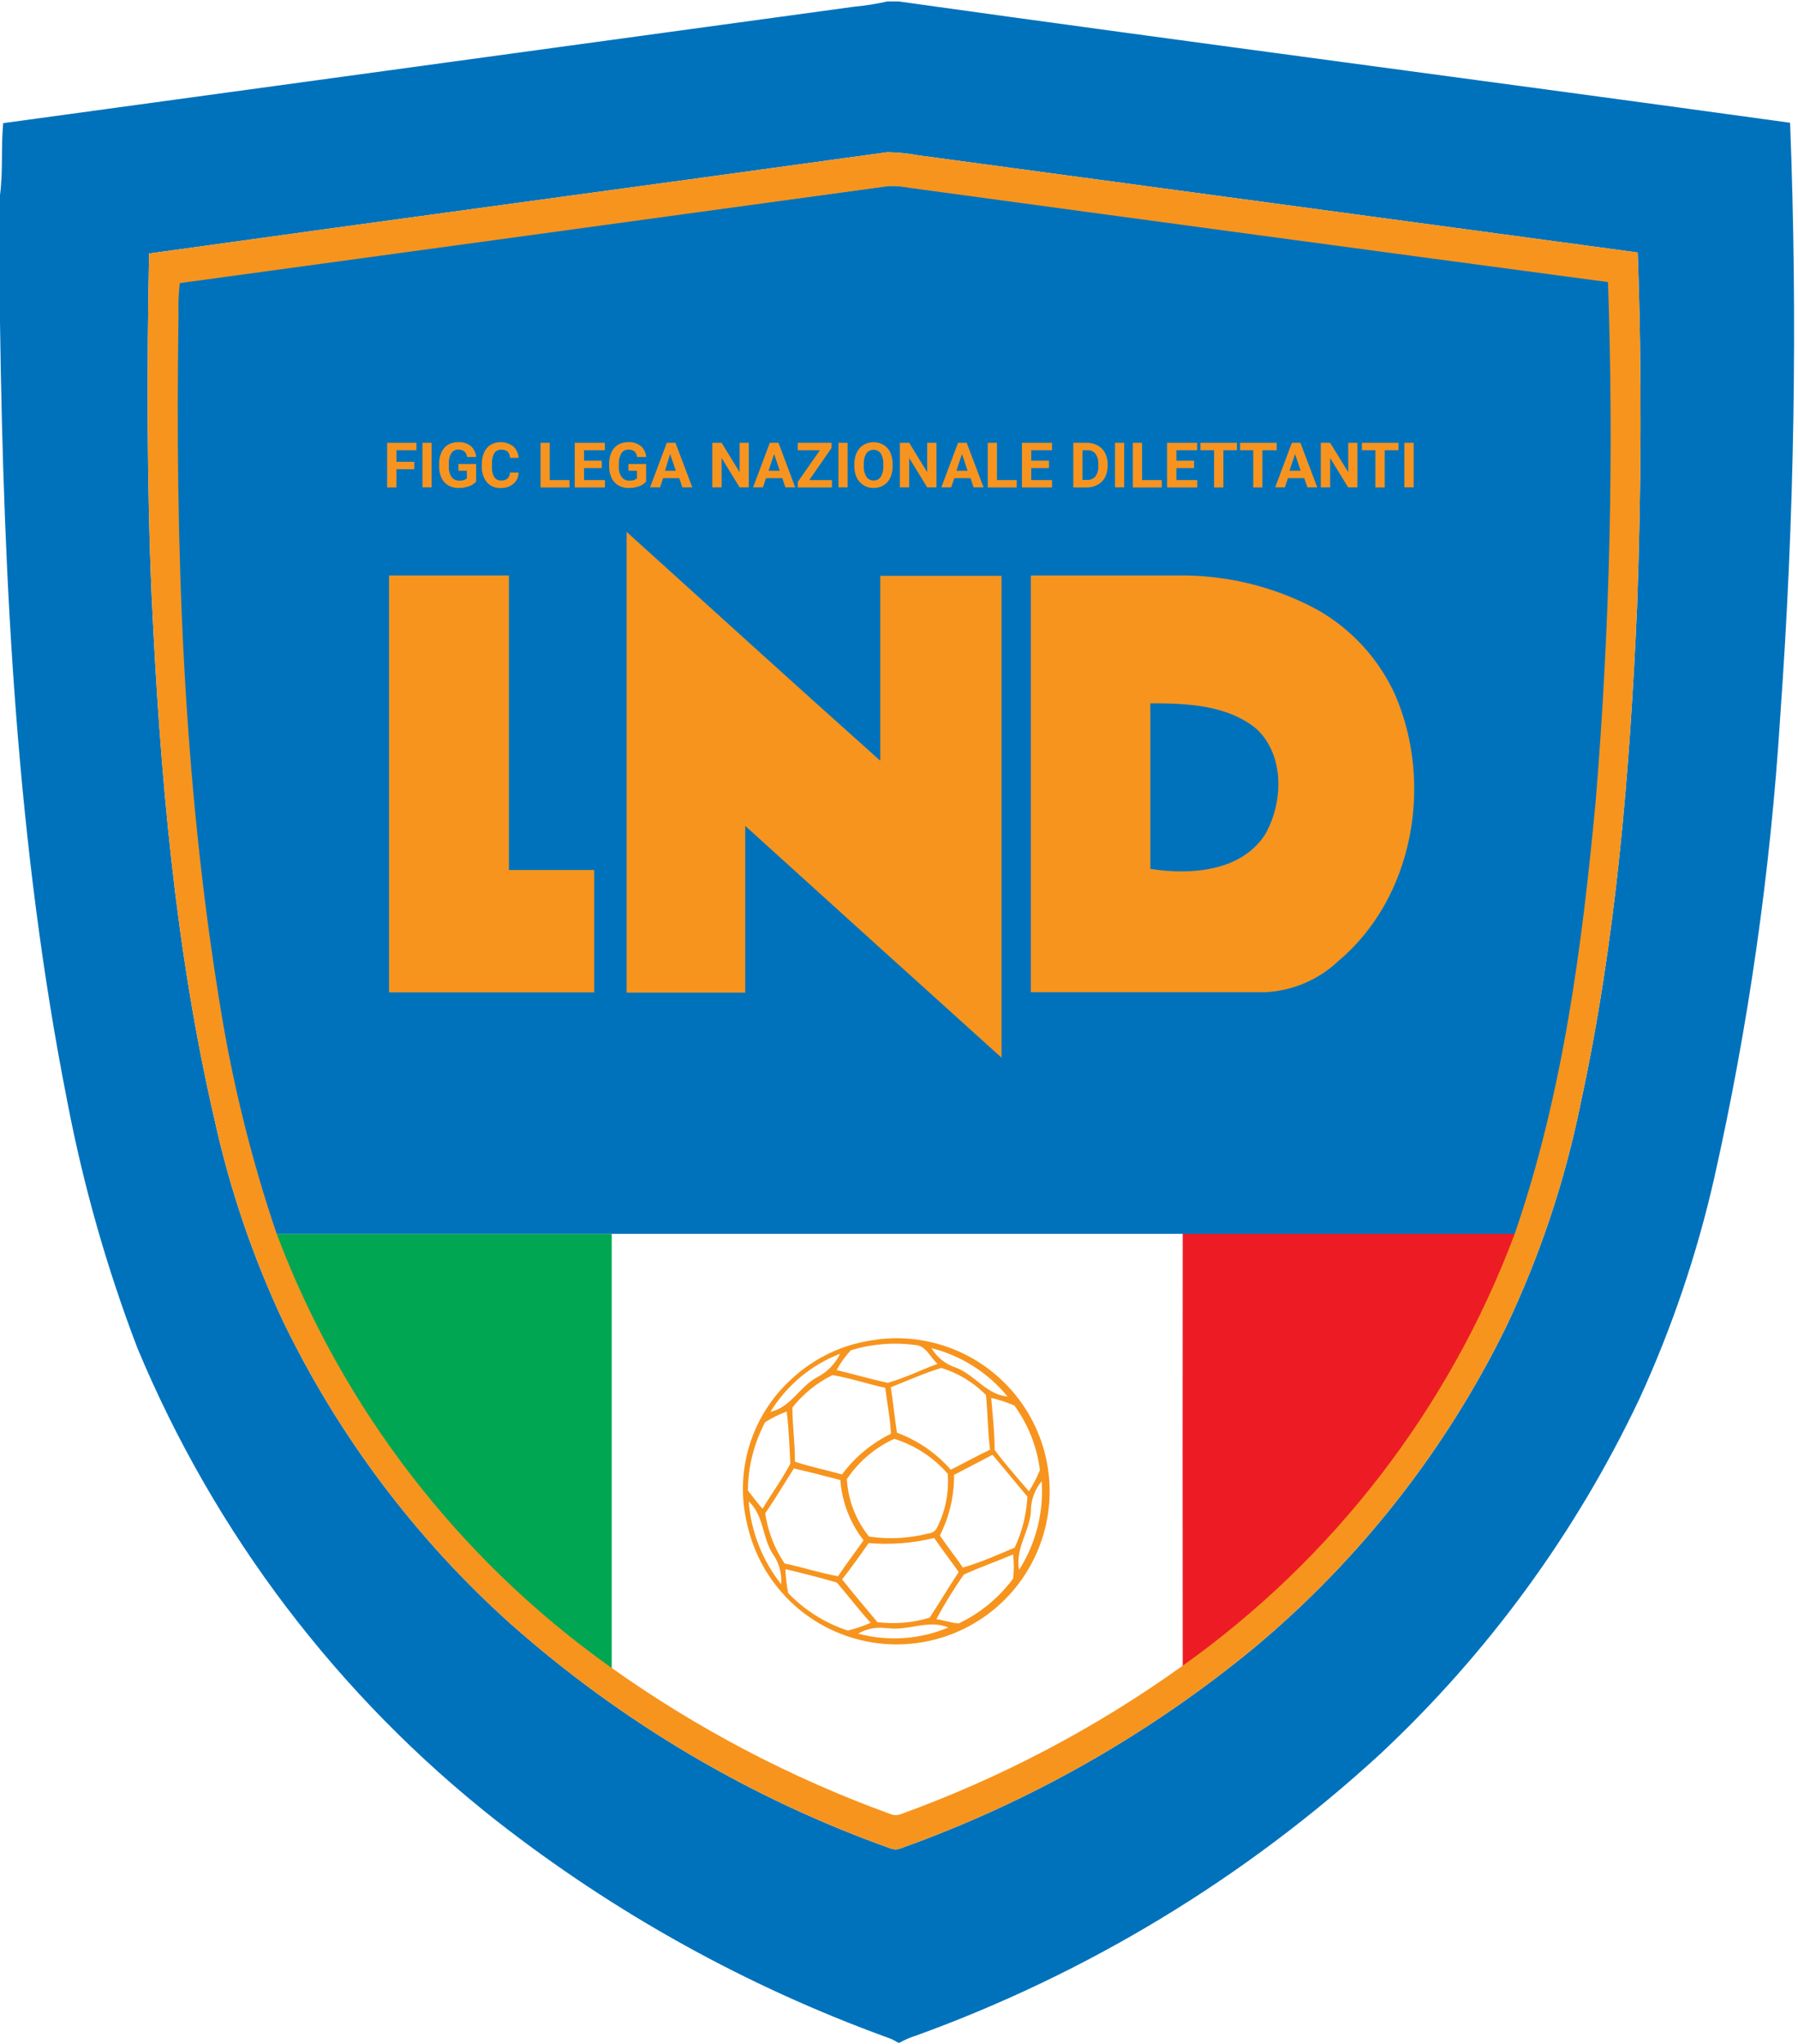
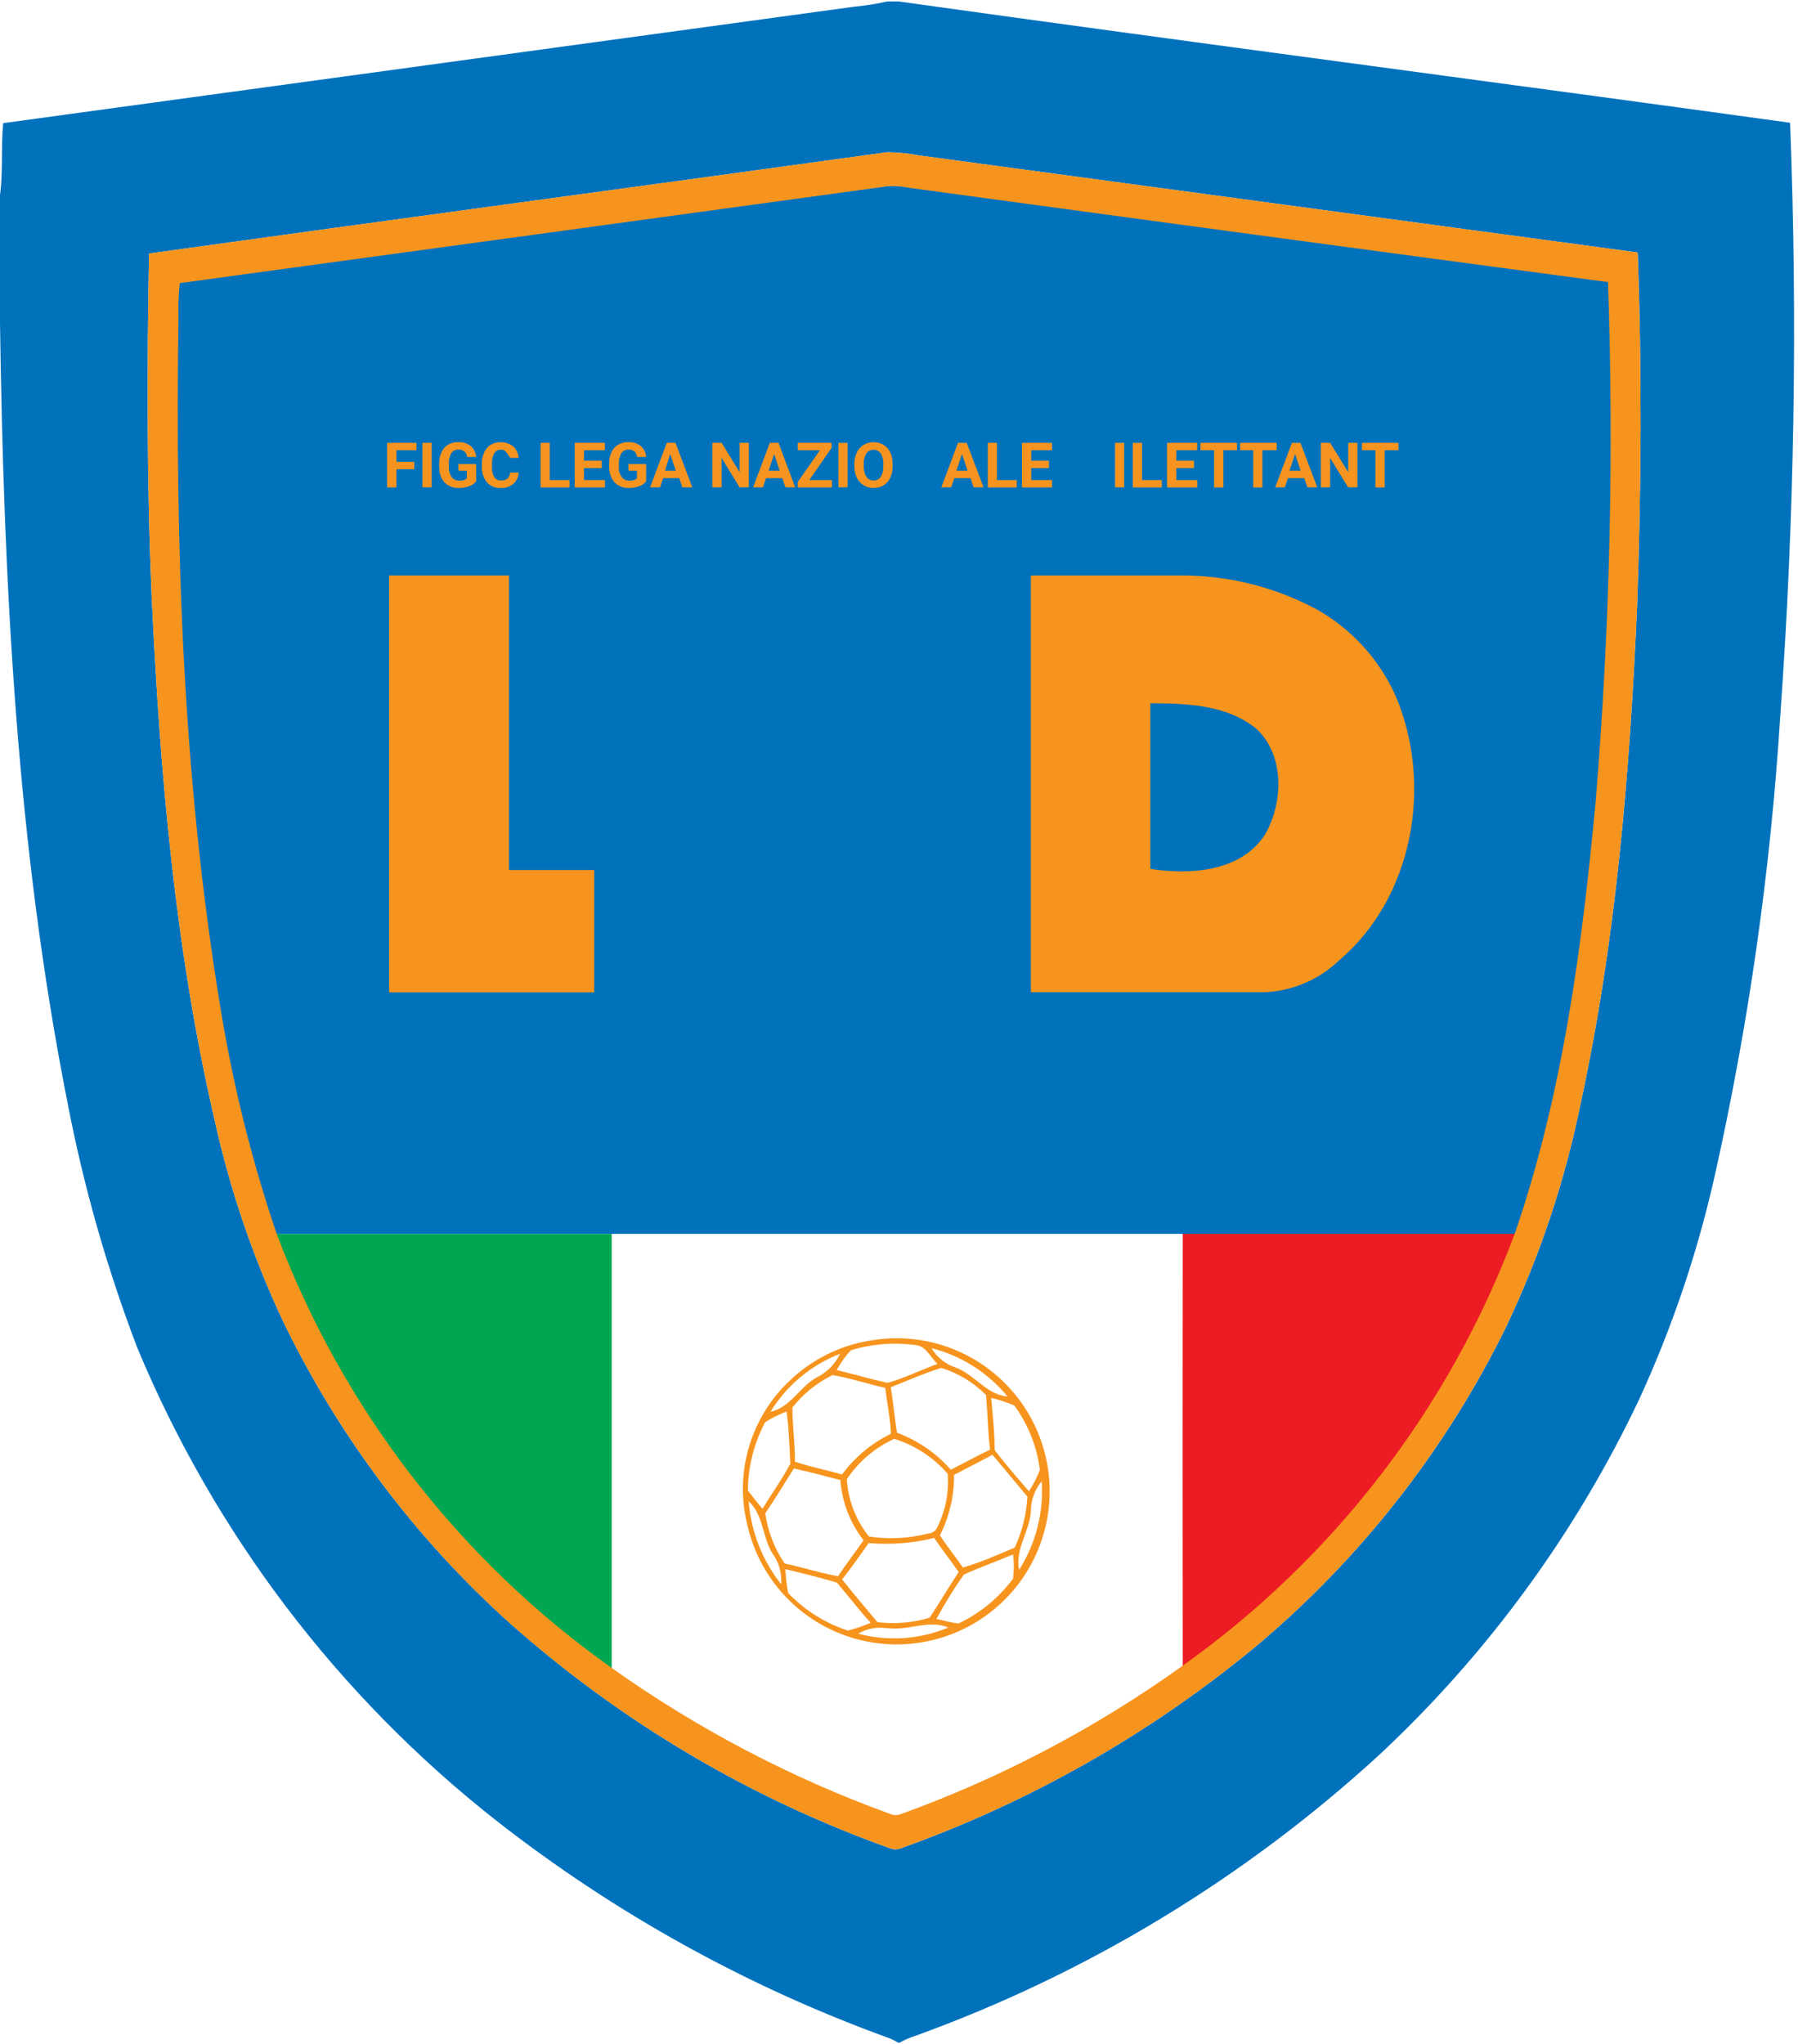
<svg xmlns="http://www.w3.org/2000/svg" width="200" height="227.273" viewBox="0 0 141 160" fill="none">
  <g clip-path="url(#clip0_38_1094)">
    <path d="M68.6 37.61L69.04 37.37C69.222 37.038 69.302 36.66 69.27 36.283C69.239 35.906 69.096 35.546 68.86 35.25C67.62 35.13 67.58 37.29 68.6 37.61Z" fill="#0072BC" />
    <path d="M21.44 96.62C30.28 96.62 39.13 96.62 47.97 96.62C47.97 108.027 47.97 119.433 47.97 130.84C35.91 122.337 26.67 110.419 21.44 96.62Z" fill="#00A651" />
    <path d="M92.75 96.56C101.61 96.56 110.473 96.56 119.34 96.56C114.107 110.387 104.844 122.326 92.75 130.83C92.737 119.41 92.737 107.987 92.75 96.56Z" fill="#ED1C24" />
    <path d="M70.48 0H69.58C68.73 0.192 67.868 0.329 67 0.41L0.25 9.54C0.07 11.42 0.25 13.31 0 15.18V25.18C0.29 45.62 1.31 66.18 5.28 86.25C6.54 92.832 8.377 99.29 10.77 105.55C16.829 120.102 26.517 132.859 38.91 142.6C48.168 149.845 58.512 155.582 69.56 159.6C69.869 159.704 70.165 159.845 70.44 160.02H70.54C70.942 159.79 71.368 159.606 71.81 159.47C85.286 154.592 97.662 147.091 108.22 137.4C116.694 129.481 123.595 120.032 128.56 109.55C131.104 104.011 133.068 98.224 134.42 92.28C137.108 80.343 138.844 68.212 139.61 56C140.721 40.529 140.978 25.009 140.38 9.51C117.09 6.29 93.76 3.26 70.48 0ZM128.38 47.47C127.8 60.52 126.73 73.61 123.95 86.4C122.715 92.486 120.737 98.397 118.06 104C113.326 113.61 106.637 122.126 98.42 129C90.142 135.833 80.739 141.172 70.63 144.78C70.37 144.885 70.08 144.885 69.82 144.78C58.84 140.868 48.716 134.879 40 127.14C32.583 120.479 26.537 112.436 22.2 103.46C19.829 98.416 18.028 93.123 16.83 87.68C13.72 74.26 12.55 60.49 11.9 46.76C11.51 37.76 11.52 28.76 11.69 19.76C31 17.07 50.28 14.49 69.58 11.82C70.389 11.83 71.195 11.911 71.99 12.06L128.43 19.68C128.76 28.94 128.71 38.21 128.38 47.47Z" fill="#0072BC" />
    <path d="M127 22C108.473 19.54 89.957 17.073 71.45 14.6C70.855 14.479 70.247 14.432 69.64 14.46C50.933 17 32.22 19.53 13.5 22.05C13.405 22.863 13.365 23.682 13.38 24.5C13.11 42.56 13.7 60.7 16.67 78.55C17.651 84.689 19.159 90.731 21.18 96.61C30.03 96.61 38.88 96.61 47.73 96.61H119.61C123.44 85.61 124.96 74.06 126.05 62.61C127.163 49.104 127.481 35.544 127 22Z" fill="#0072BC" />
    <path d="M69.58 11.82C70.389 11.83 71.195 11.911 71.99 12.06L128.43 19.68C128.76 28.94 128.71 38.21 128.38 47.47C127.8 60.52 126.73 73.61 123.95 86.4C122.715 92.486 120.737 98.397 118.06 104C113.326 113.61 106.637 122.126 98.42 129C90.142 135.833 80.739 141.172 70.63 144.78C70.37 144.885 70.08 144.885 69.82 144.78C58.843 140.867 48.719 134.882 40 127.15C32.588 120.485 26.542 112.443 22.2 103.47C19.83 98.422 18.029 93.126 16.83 87.68C13.72 74.26 12.55 60.49 11.9 46.76C11.51 37.76 11.52 28.76 11.69 19.76C31 17.07 50.28 14.49 69.58 11.82ZM69.51 14.5C51.037 17.033 32.567 19.56 14.1 22.08C14.007 22.893 13.973 23.712 14 24.53C13.73 42.59 14.32 60.74 17.24 78.59C18.214 84.705 19.702 90.726 21.69 96.59C26.846 110.28 35.973 122.119 47.9 130.59C54.663 135.401 62.047 139.273 69.85 142.1C70.104 142.2 70.386 142.2 70.64 142.1C78.467 139.269 85.869 135.379 92.64 130.54C104.548 122.101 113.654 110.286 118.78 96.62C122.57 85.62 124.07 74.07 125.14 62.62C126.247 49.11 126.568 35.547 126.1 22C107.833 19.56 89.567 17.097 71.3 14.61C70.711 14.492 70.11 14.448 69.51 14.48V14.5Z" fill="#F7941D" />
-     <path d="M49.14 41.58C55.78 47.58 62.37 53.58 69.03 59.52C69.03 54.69 69.03 49.86 69.03 45.03H78.54C78.54 57.617 78.54 70.207 78.54 82.8C71.827 76.747 65.127 70.69 58.44 64.63C58.44 68.98 58.44 73.34 58.44 77.7C55.34 77.7 52.24 77.7 49.14 77.7V41.58Z" fill="#F7941D" />
    <path d="M30.5 45H39.91C39.91 52.7 39.91 60.39 39.91 68.09H46.6C46.6 71.29 46.6 74.48 46.6 77.68C41.24 77.68 35.87 77.68 30.51 77.68C30.51 66.793 30.51 55.903 30.51 45.01L30.5 45Z" fill="#F7941D" />
    <path d="M80.89 45H92.3C96.136 44.936 99.924 45.859 103.3 47.68C105.991 49.206 108.13 51.544 109.41 54.36C112.41 61.29 110.87 70.24 104.98 75.2C103.408 76.696 101.348 77.573 99.18 77.67C93.07 77.67 86.95 77.67 80.84 77.67C80.84 66.783 80.84 55.897 80.84 45.01L80.89 45ZM90.21 55C90.21 59.32 90.21 63.66 90.21 68C93.36 68.49 97.33 68.22 99.21 65.3C100.64 62.81 100.76 59.1 98.53 57.02C96.21 55.12 93.02 55.02 90.15 55.02L90.21 55Z" fill="#F7941D" />
    <path d="M68.72 104.9C71.029 104.591 73.378 104.96 75.481 105.963C77.583 106.966 79.348 108.56 80.561 110.549C81.773 112.538 82.38 114.837 82.308 117.166C82.236 119.494 81.487 121.751 80.154 123.662C78.821 125.572 76.96 127.053 74.799 127.924C72.639 128.795 70.271 129.018 67.986 128.566C65.701 128.114 63.596 127.007 61.93 125.379C60.263 123.751 59.106 121.674 58.6 119.4C58.096 117.364 58.152 115.23 58.761 113.224C59.37 111.217 60.51 109.412 62.06 108C63.894 106.286 66.227 105.204 68.72 104.91V104.9ZM66.72 105.74C66.286 106.208 65.913 106.728 65.61 107.29C66.93 107.6 68.23 107.99 69.61 108.29C70.95 107.91 72.21 107.29 73.52 106.8C72.94 106.29 72.61 105.34 71.73 105.32C70.046 105.1 68.334 105.243 66.71 105.74H66.72ZM73.04 105.56C73.463 106.277 74.13 106.817 74.92 107.08C76.43 107.63 77.35 109.22 79.01 109.36C77.471 107.481 75.367 106.148 73.01 105.56H73.04ZM60.42 110.56C62.01 110.22 62.73 108.56 64.08 107.85C64.866 107.452 65.499 106.805 65.88 106.01C63.611 106.889 61.693 108.487 60.42 110.56ZM69.86 108.65C70.04 109.83 70.16 111.02 70.34 112.2C71.967 112.798 73.418 113.795 74.56 115.1C75.56 114.6 76.56 114.04 77.64 113.53C77.46 112.1 77.46 110.67 77.32 109.24C76.345 108.257 75.143 107.529 73.82 107.12C72.47 107.53 71.17 108.12 69.82 108.65H69.86ZM62.14 110.21C62.14 111.63 62.35 113.04 62.34 114.47C63.55 114.88 64.8 115.12 66.03 115.47C67.037 114.116 68.354 113.022 69.87 112.28C69.81 111.07 69.57 109.88 69.42 108.68C68.04 108.38 66.69 107.92 65.29 107.68C64.057 108.284 62.977 109.159 62.13 110.24L62.14 110.21ZM78 113.55C78.84 114.67 79.77 115.73 80.69 116.79C81.031 116.263 81.32 115.704 81.55 115.12C81.319 113.295 80.631 111.558 79.55 110.07C78.963 109.815 78.354 109.614 77.73 109.47C77.85 110.83 78 112.19 78 113.55ZM60 111.38C59.126 113.029 58.663 114.864 58.65 116.73C59.04 117.21 59.4 117.73 59.8 118.16C60.51 116.97 61.34 115.85 61.98 114.62C61.9 113.26 61.87 111.89 61.69 110.54C61.097 110.757 60.531 111.039 60 111.38ZM66.41 115.84C66.506 117.485 67.114 119.058 68.15 120.34C69.697 120.57 71.275 120.489 72.79 120.1C72.927 120.094 73.061 120.053 73.178 119.982C73.295 119.91 73.392 119.81 73.46 119.69C74.136 118.374 74.434 116.895 74.32 115.42C73.206 114.134 71.754 113.186 70.13 112.68C68.62 113.367 67.332 114.461 66.41 115.84ZM74.82 115.53C74.826 117.169 74.446 118.786 73.71 120.25C74.27 121.11 74.93 121.91 75.51 122.77C76.91 122.37 78.23 121.77 79.57 121.21C80.159 119.954 80.498 118.595 80.57 117.21C79.65 116.12 78.75 115.01 77.83 113.93C76.77 114.5 75.77 115 74.77 115.53H74.82ZM62.26 115C61.51 116.17 60.8 117.37 60.01 118.52C60.212 119.928 60.732 121.272 61.53 122.45C62.93 122.74 64.3 123.2 65.72 123.45C66.38 122.45 67.07 121.57 67.72 120.63C66.662 119.27 66.029 117.628 65.9 115.91C64.7 115.59 63.48 115.28 62.26 115ZM80.85 118.15C80.85 119.82 79.57 121.24 79.92 122.95C81.234 120.88 81.854 118.446 81.69 116C81.189 116.602 80.895 117.348 80.85 118.13V118.15ZM58.71 117.58C58.897 119.952 59.785 122.214 61.26 124.08C61.33 123.209 61.081 122.342 60.56 121.64C59.77 120.35 59.88 118.64 58.71 117.58ZM68.12 120.85C67.43 121.85 66.76 122.77 66.04 123.7C66.94 124.83 67.88 125.94 68.81 127.05C70.183 127.22 71.576 127.101 72.9 126.7C73.68 125.52 74.4 124.3 75.18 123.12C74.55 122.22 73.88 121.36 73.26 120.45C71.58 120.863 69.844 120.998 68.12 120.85ZM75.59 123.31C74.802 124.433 74.081 125.602 73.43 126.81C74.02 126.9 74.58 127.11 75.18 127.15C76.871 126.346 78.338 125.137 79.45 123.63C79.52 123.002 79.52 122.368 79.45 121.74C78.18 122.28 76.86 122.74 75.61 123.31H75.59ZM61.59 122.91C61.618 123.534 61.692 124.156 61.81 124.77C63.105 126.119 64.712 127.129 66.49 127.71C67.103 127.556 67.701 127.352 68.28 127.1C67.36 126.1 66.53 124.99 65.63 123.95C64.32 123.56 63 123.23 61.62 122.9L61.59 122.91ZM69.51 127.52C68.743 127.411 67.961 127.562 67.29 127.95C69.638 128.577 72.128 128.408 74.37 127.47C72.81 126.81 71.18 127.77 69.54 127.51L69.51 127.52Z" fill="#F7941D" />
    <path d="M32.49 36.67H31.09V38.1H30.36V34.6H32.66V35.18H31.09V36.09H32.49V36.67Z" fill="#F79420" />
    <path d="M33.85 38.09H33.13V34.6H33.85V38.09Z" fill="#F79420" />
    <path d="M37.32 37.65C37.171 37.821 36.977 37.946 36.76 38.01C36.507 38.101 36.239 38.145 35.97 38.14C35.687 38.149 35.407 38.079 35.16 37.94C34.931 37.807 34.746 37.609 34.63 37.37C34.499 37.092 34.434 36.787 34.44 36.48V36.25C34.432 35.937 34.493 35.626 34.62 35.34C34.728 35.097 34.905 34.892 35.13 34.75C35.371 34.614 35.644 34.544 35.92 34.55C36.279 34.526 36.634 34.633 36.92 34.85C37.165 35.072 37.316 35.38 37.34 35.71H36.63C36.624 35.626 36.602 35.544 36.564 35.468C36.526 35.392 36.474 35.325 36.41 35.27C36.281 35.172 36.122 35.122 35.96 35.13C35.849 35.123 35.738 35.145 35.638 35.194C35.538 35.243 35.452 35.318 35.39 35.41C35.245 35.658 35.179 35.944 35.2 36.23V36.45C35.178 36.742 35.252 37.033 35.41 37.28C35.482 37.374 35.577 37.449 35.685 37.498C35.793 37.547 35.912 37.568 36.03 37.56C36.238 37.582 36.447 37.521 36.61 37.39V36.79H35.95V36.26H37.34V37.65H37.32Z" fill="#F79420" />
-     <path d="M40.67 36.93C40.668 37.1 40.63 37.267 40.557 37.421C40.485 37.574 40.38 37.711 40.25 37.82C39.969 38.049 39.612 38.163 39.25 38.14C39.049 38.151 38.849 38.116 38.663 38.038C38.478 37.96 38.313 37.841 38.18 37.69C37.904 37.338 37.765 36.897 37.79 36.45V36.23C37.785 35.924 37.846 35.62 37.97 35.34C38.081 35.099 38.258 34.894 38.48 34.75C38.754 34.6 39.066 34.532 39.377 34.553C39.689 34.574 39.989 34.684 40.24 34.87C40.497 35.105 40.651 35.432 40.67 35.78H40C39.999 35.599 39.931 35.425 39.81 35.29C39.667 35.18 39.489 35.127 39.31 35.14C39.205 35.132 39.1 35.152 39.005 35.198C38.91 35.243 38.829 35.313 38.77 35.4C38.632 35.643 38.566 35.921 38.58 36.2V36.46C38.558 36.748 38.62 37.037 38.76 37.29C38.819 37.377 38.9 37.447 38.995 37.492C39.09 37.538 39.195 37.558 39.3 37.55C39.48 37.565 39.658 37.512 39.8 37.4C39.861 37.338 39.909 37.265 39.942 37.184C39.974 37.103 39.991 37.017 39.99 36.93H40.67Z" fill="#F79420" />
+     <path d="M40.67 36.93C40.668 37.1 40.63 37.267 40.557 37.421C40.485 37.574 40.38 37.711 40.25 37.82C39.969 38.049 39.612 38.163 39.25 38.14C39.049 38.151 38.849 38.116 38.663 38.038C38.478 37.96 38.313 37.841 38.18 37.69C37.904 37.338 37.765 36.897 37.79 36.45V36.23C37.785 35.924 37.846 35.62 37.97 35.34C38.081 35.099 38.258 34.894 38.48 34.75C38.754 34.6 39.066 34.532 39.377 34.553C39.689 34.574 39.989 34.684 40.24 34.87C40.497 35.105 40.651 35.432 40.67 35.78H40C39.667 35.18 39.489 35.127 39.31 35.14C39.205 35.132 39.1 35.152 39.005 35.198C38.91 35.243 38.829 35.313 38.77 35.4C38.632 35.643 38.566 35.921 38.58 36.2V36.46C38.558 36.748 38.62 37.037 38.76 37.29C38.819 37.377 38.9 37.447 38.995 37.492C39.09 37.538 39.195 37.558 39.3 37.55C39.48 37.565 39.658 37.512 39.8 37.4C39.861 37.338 39.909 37.265 39.942 37.184C39.974 37.103 39.991 37.017 39.99 36.93H40.67Z" fill="#F79420" />
    <path d="M43.11 37.52H44.66V38.1H42.39V34.6H43.11V37.52Z" fill="#F79420" />
    <path d="M47.19 36.58H45.8V37.52H47.44V38.1H45.07V34.6H47.43V35.18H45.8V36H47.19V36.58Z" fill="#F79420" />
    <path d="M50.65 37.65C50.506 37.821 50.315 37.946 50.1 38.01C49.843 38.101 49.572 38.145 49.3 38.14C49.02 38.149 48.743 38.08 48.5 37.94C48.268 37.81 48.083 37.611 47.97 37.37C47.836 37.093 47.767 36.788 47.77 36.48V36.25C47.762 35.937 47.823 35.626 47.95 35.34C48.058 35.094 48.24 34.888 48.47 34.75C48.707 34.614 48.977 34.545 49.25 34.55C49.609 34.522 49.965 34.629 50.25 34.85C50.375 34.957 50.476 35.089 50.549 35.237C50.621 35.385 50.662 35.546 50.67 35.71H49.96C49.947 35.542 49.872 35.386 49.75 35.27C49.618 35.17 49.455 35.121 49.29 35.13C49.181 35.125 49.072 35.148 48.973 35.197C48.875 35.246 48.791 35.319 48.73 35.41C48.586 35.659 48.517 35.943 48.53 36.23V36.45C48.506 36.744 48.584 37.037 48.75 37.28C48.82 37.374 48.913 37.449 49.019 37.498C49.126 37.547 49.243 37.568 49.36 37.56C49.571 37.582 49.783 37.521 49.95 37.39V36.79H49.28V36.26H50.67V37.65H50.65Z" fill="#F79420" />
    <path d="M53.23 37.37H52L51.76 38.09H50.98L52.29 34.6H52.97L54.29 38.09H53.51L53.27 37.37H53.23ZM52.15 36.79H53L52.55 35.48L52.15 36.79Z" fill="#F79420" />
    <path d="M58.68 38.09H58L56.59 35.79V38.09H55.86V34.6H56.59L58 36.9V34.6H58.72V38.09H58.68Z" fill="#F79420" />
    <path d="M61.35 37.37H60.07L59.83 38.09H59.06L60.37 34.6H61.05L62.36 38.09H61.59L61.35 37.37ZM60.27 36.79H61.15L60.71 35.48L60.27 36.79Z" fill="#F79420" />
    <path d="M63.47 37.52H65.24V38.1H62.56V37.67L64.3 35.18H62.56V34.6H65.21V35L63.47 37.51V37.52Z" fill="#F79420" />
    <path d="M66.47 38.09H65.75V34.6H66.47V38.09Z" fill="#F79420" />
    <path d="M70 36.42C70.007 36.733 69.946 37.044 69.82 37.33C69.708 37.579 69.523 37.788 69.29 37.93C69.055 38.072 68.784 38.144 68.51 38.14C68.235 38.147 67.964 38.074 67.73 37.93C67.499 37.787 67.312 37.583 67.19 37.34C67.062 37.057 66.997 36.75 67 36.44V36.27C66.991 35.956 67.056 35.644 67.19 35.36C67.302 35.111 67.487 34.902 67.72 34.76C67.959 34.622 68.229 34.55 68.505 34.55C68.781 34.55 69.051 34.622 69.29 34.76C69.521 34.905 69.705 35.113 69.82 35.36C69.945 35.647 70.006 35.957 70 36.27V36.42ZM69.27 36.27C69.288 35.976 69.218 35.684 69.07 35.43C69.005 35.341 68.92 35.269 68.822 35.219C68.724 35.169 68.615 35.143 68.505 35.143C68.395 35.143 68.286 35.169 68.188 35.219C68.09 35.269 68.005 35.341 67.94 35.43C67.793 35.677 67.723 35.963 67.74 36.25V36.42C67.72 36.714 67.79 37.007 67.94 37.26C68.002 37.353 68.087 37.429 68.187 37.48C68.287 37.531 68.398 37.555 68.51 37.55C68.62 37.556 68.729 37.534 68.827 37.484C68.925 37.435 69.009 37.361 69.07 37.27C69.217 37.019 69.287 36.73 69.27 36.44V36.26V36.27Z" fill="#F79420" />
-     <path d="M73.44 38.09H72.71L71.3 35.79V38.09H70.57V34.6H71.3L72.71 36.9V34.6H73.44V38.09Z" fill="#F79420" />
    <path d="M76.11 37.37H74.84L74.59 38.09H73.82L75.13 34.6H75.81L77.13 38.09H76.35L76.11 37.37ZM75 36.79H75.88L75.44 35.48L75 36.79Z" fill="#F79420" />
    <path d="M78.18 37.52H79.73V38.1H77.46V34.6H78.18V37.52Z" fill="#F79420" />
    <path d="M82.26 36.58H80.87V37.52H82.5V38.1H80.14V34.6H82.5V35.18H80.87V36H82.26V36.58Z" fill="#F79420" />
-     <path d="M84.17 38.09V34.6H85.25C85.54 34.595 85.827 34.667 86.08 34.81C86.329 34.943 86.531 35.149 86.66 35.4C86.796 35.669 86.865 35.968 86.86 36.27V36.43C86.863 36.732 86.794 37.03 86.66 37.3C86.529 37.544 86.331 37.745 86.09 37.88C85.836 38.02 85.55 38.096 85.26 38.1H84.17V38.09ZM84.89 35.18V37.51H85.25C85.372 37.517 85.494 37.497 85.606 37.45C85.719 37.404 85.819 37.332 85.9 37.24C86.064 37.011 86.145 36.732 86.13 36.45V36.26C86.147 35.976 86.069 35.695 85.91 35.46C85.831 35.365 85.731 35.291 85.619 35.242C85.506 35.193 85.383 35.172 85.26 35.18H84.89Z" fill="#F79420" />
    <path d="M88.16 38.09H87.44V34.6H88.16V38.09Z" fill="#F79420" />
    <path d="M89.56 37.52H91.11V38.1H88.84V34.6H89.56V37.52Z" fill="#F79420" />
    <path d="M93.64 36.58H92.25V37.52H93.89V38.1H91.52V34.6H93.88V35.18H92.25V36H93.64V36.56V36.58Z" fill="#F79420" />
    <path d="M97 35.18H95.94V38.1H95.21V35.18H94.14V34.6H97V35.18Z" fill="#F79420" />
    <path d="M100.12 35.18H99V38.1H98.28V35.18H97.25V34.6H100.12V35.18Z" fill="#F79420" />
    <path d="M102.24 37.37H101L100.76 38.09H100L101.31 34.6H101.98L103.3 38.09H102.53L102.28 37.37H102.24ZM101.16 36.79H102L101.56 35.48L101.12 36.79H101.16Z" fill="#F79420" />
    <path d="M106.45 38.09H105.72L104.31 35.79V38.09H103.58V34.6H104.31L105.73 36.9V34.6H106.45V38.09Z" fill="#F79420" />
    <path d="M109.67 35.18H108.59V38.1H107.86V35.18H106.8V34.6H109.67V35.18Z" fill="#F79420" />
-     <path d="M110.86 38.09H110.13V34.6H110.86V38.09Z" fill="#F79420" />
  </g>
  <defs>
    <clipPath id="clip0_38_1094">
      <rect width="200" height="227.273" fill="white" />
    </clipPath>
  </defs>
</svg>